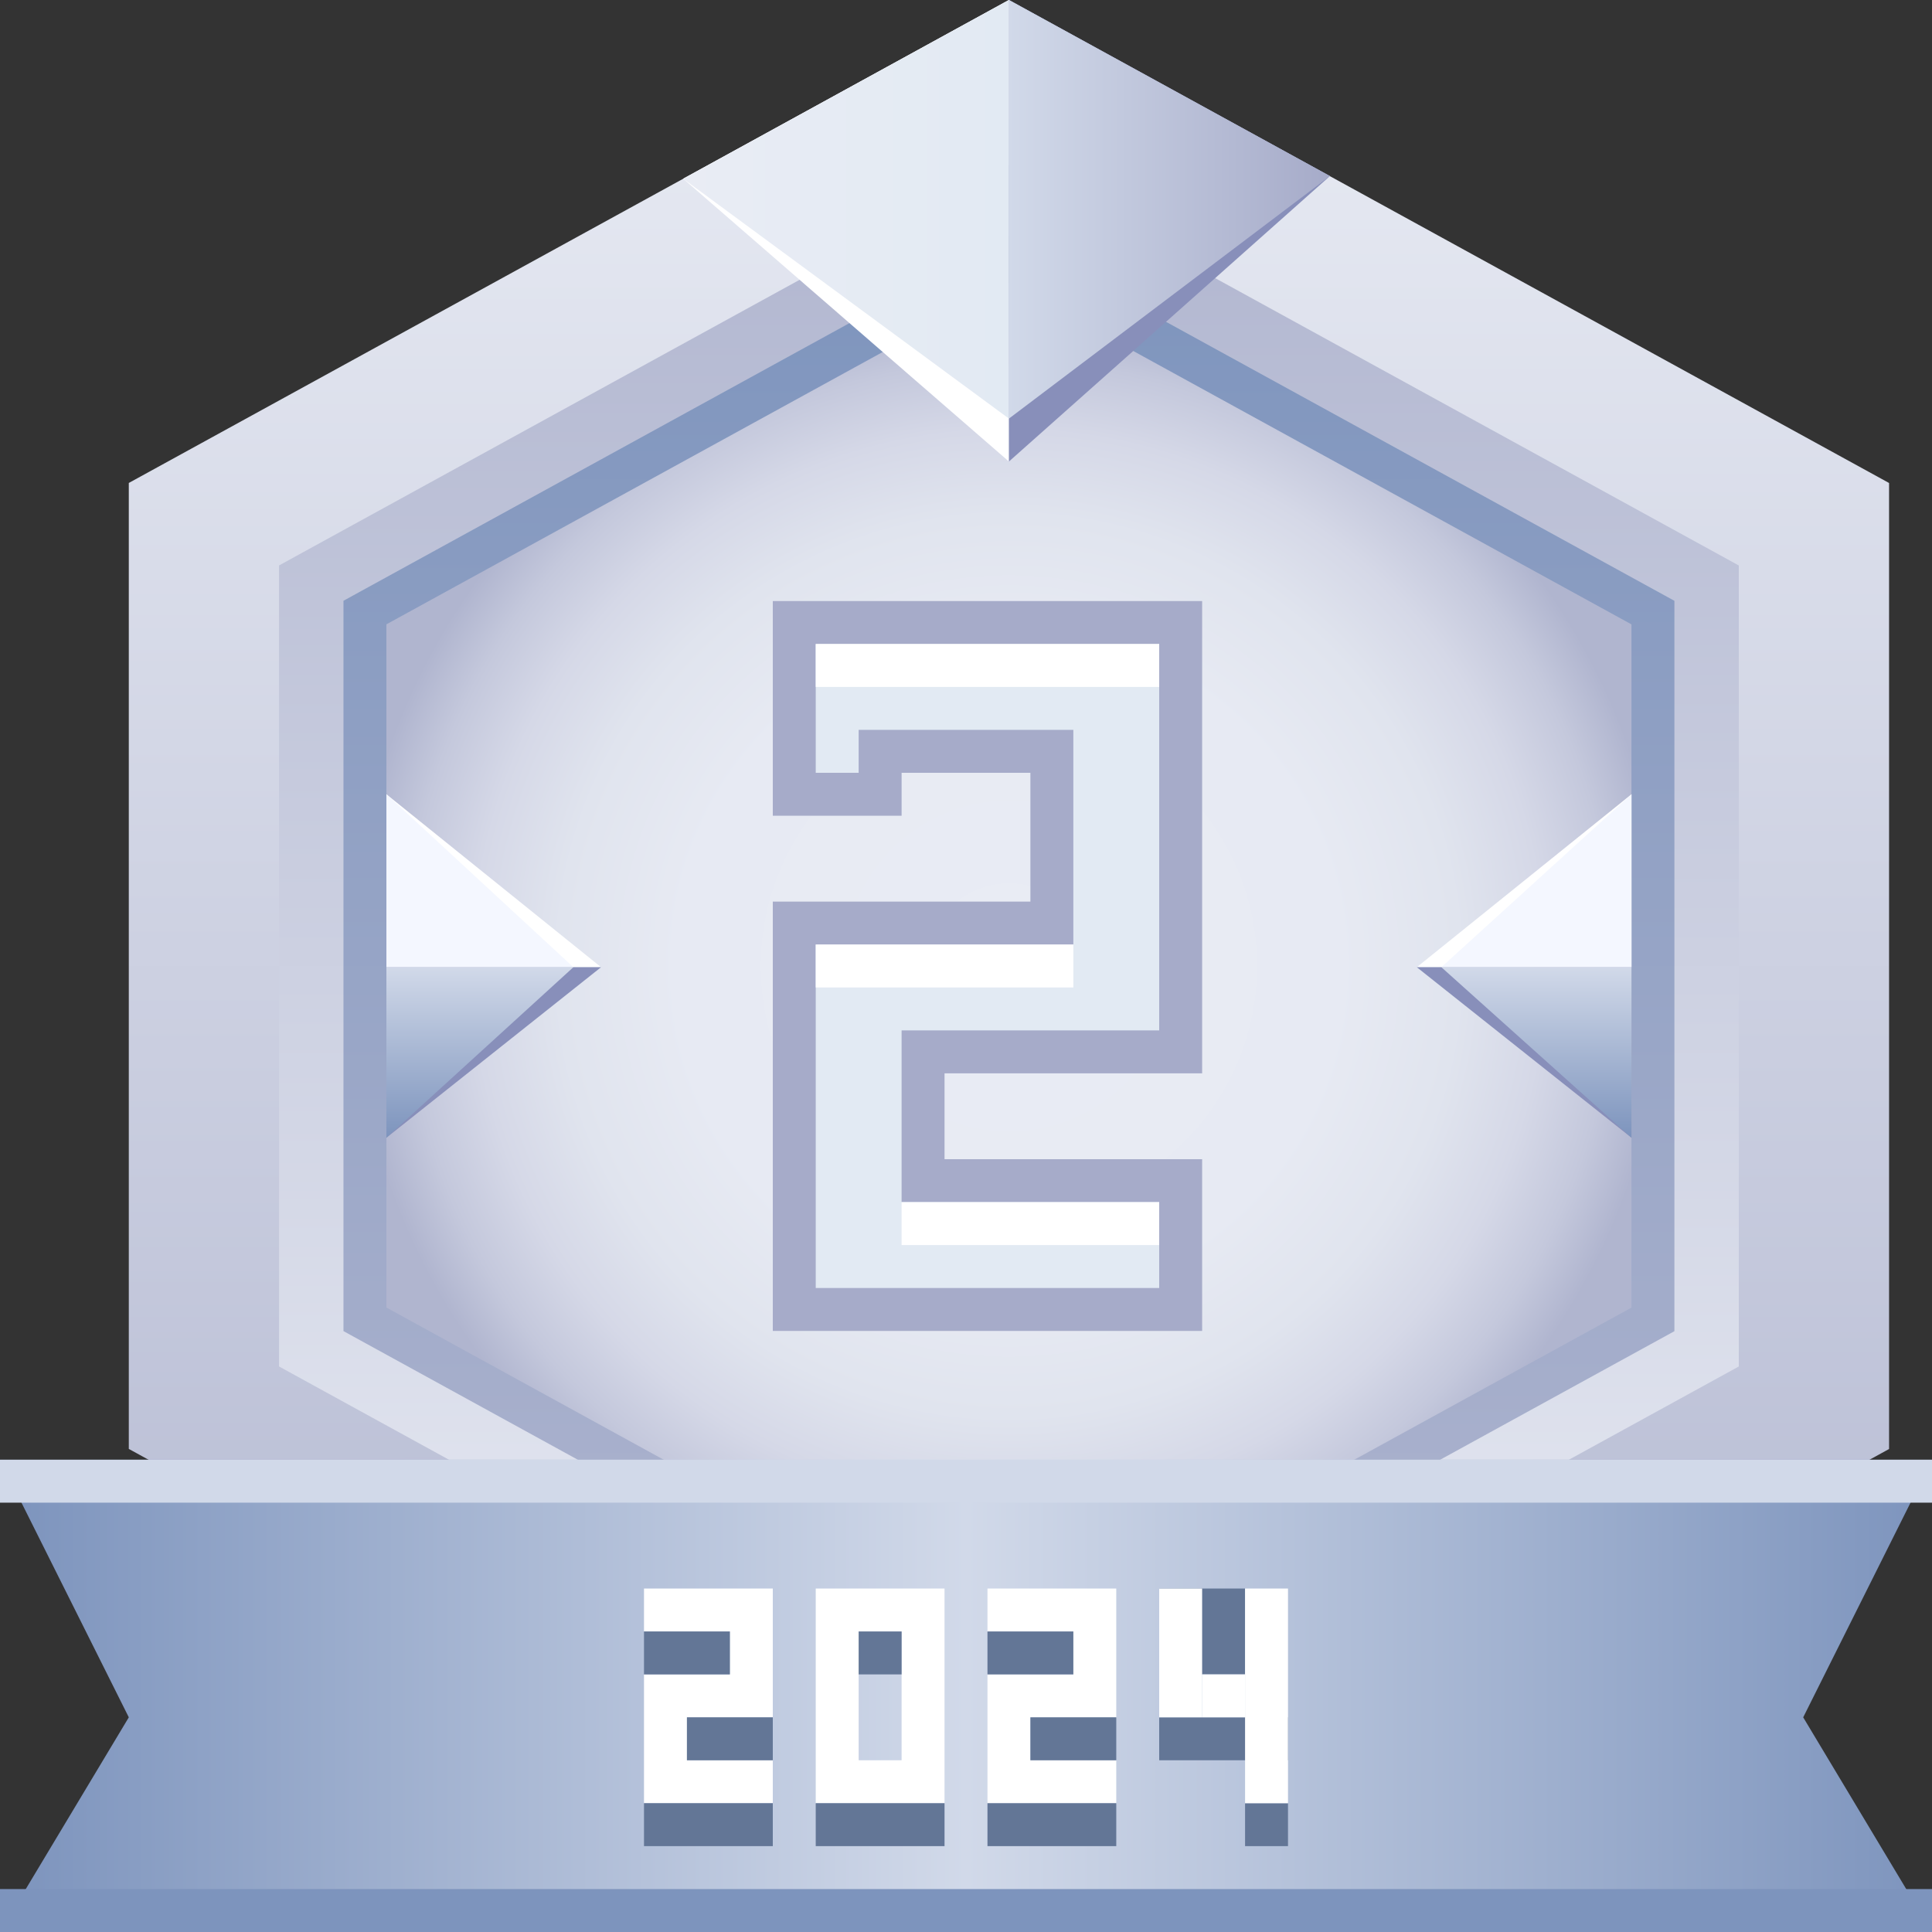
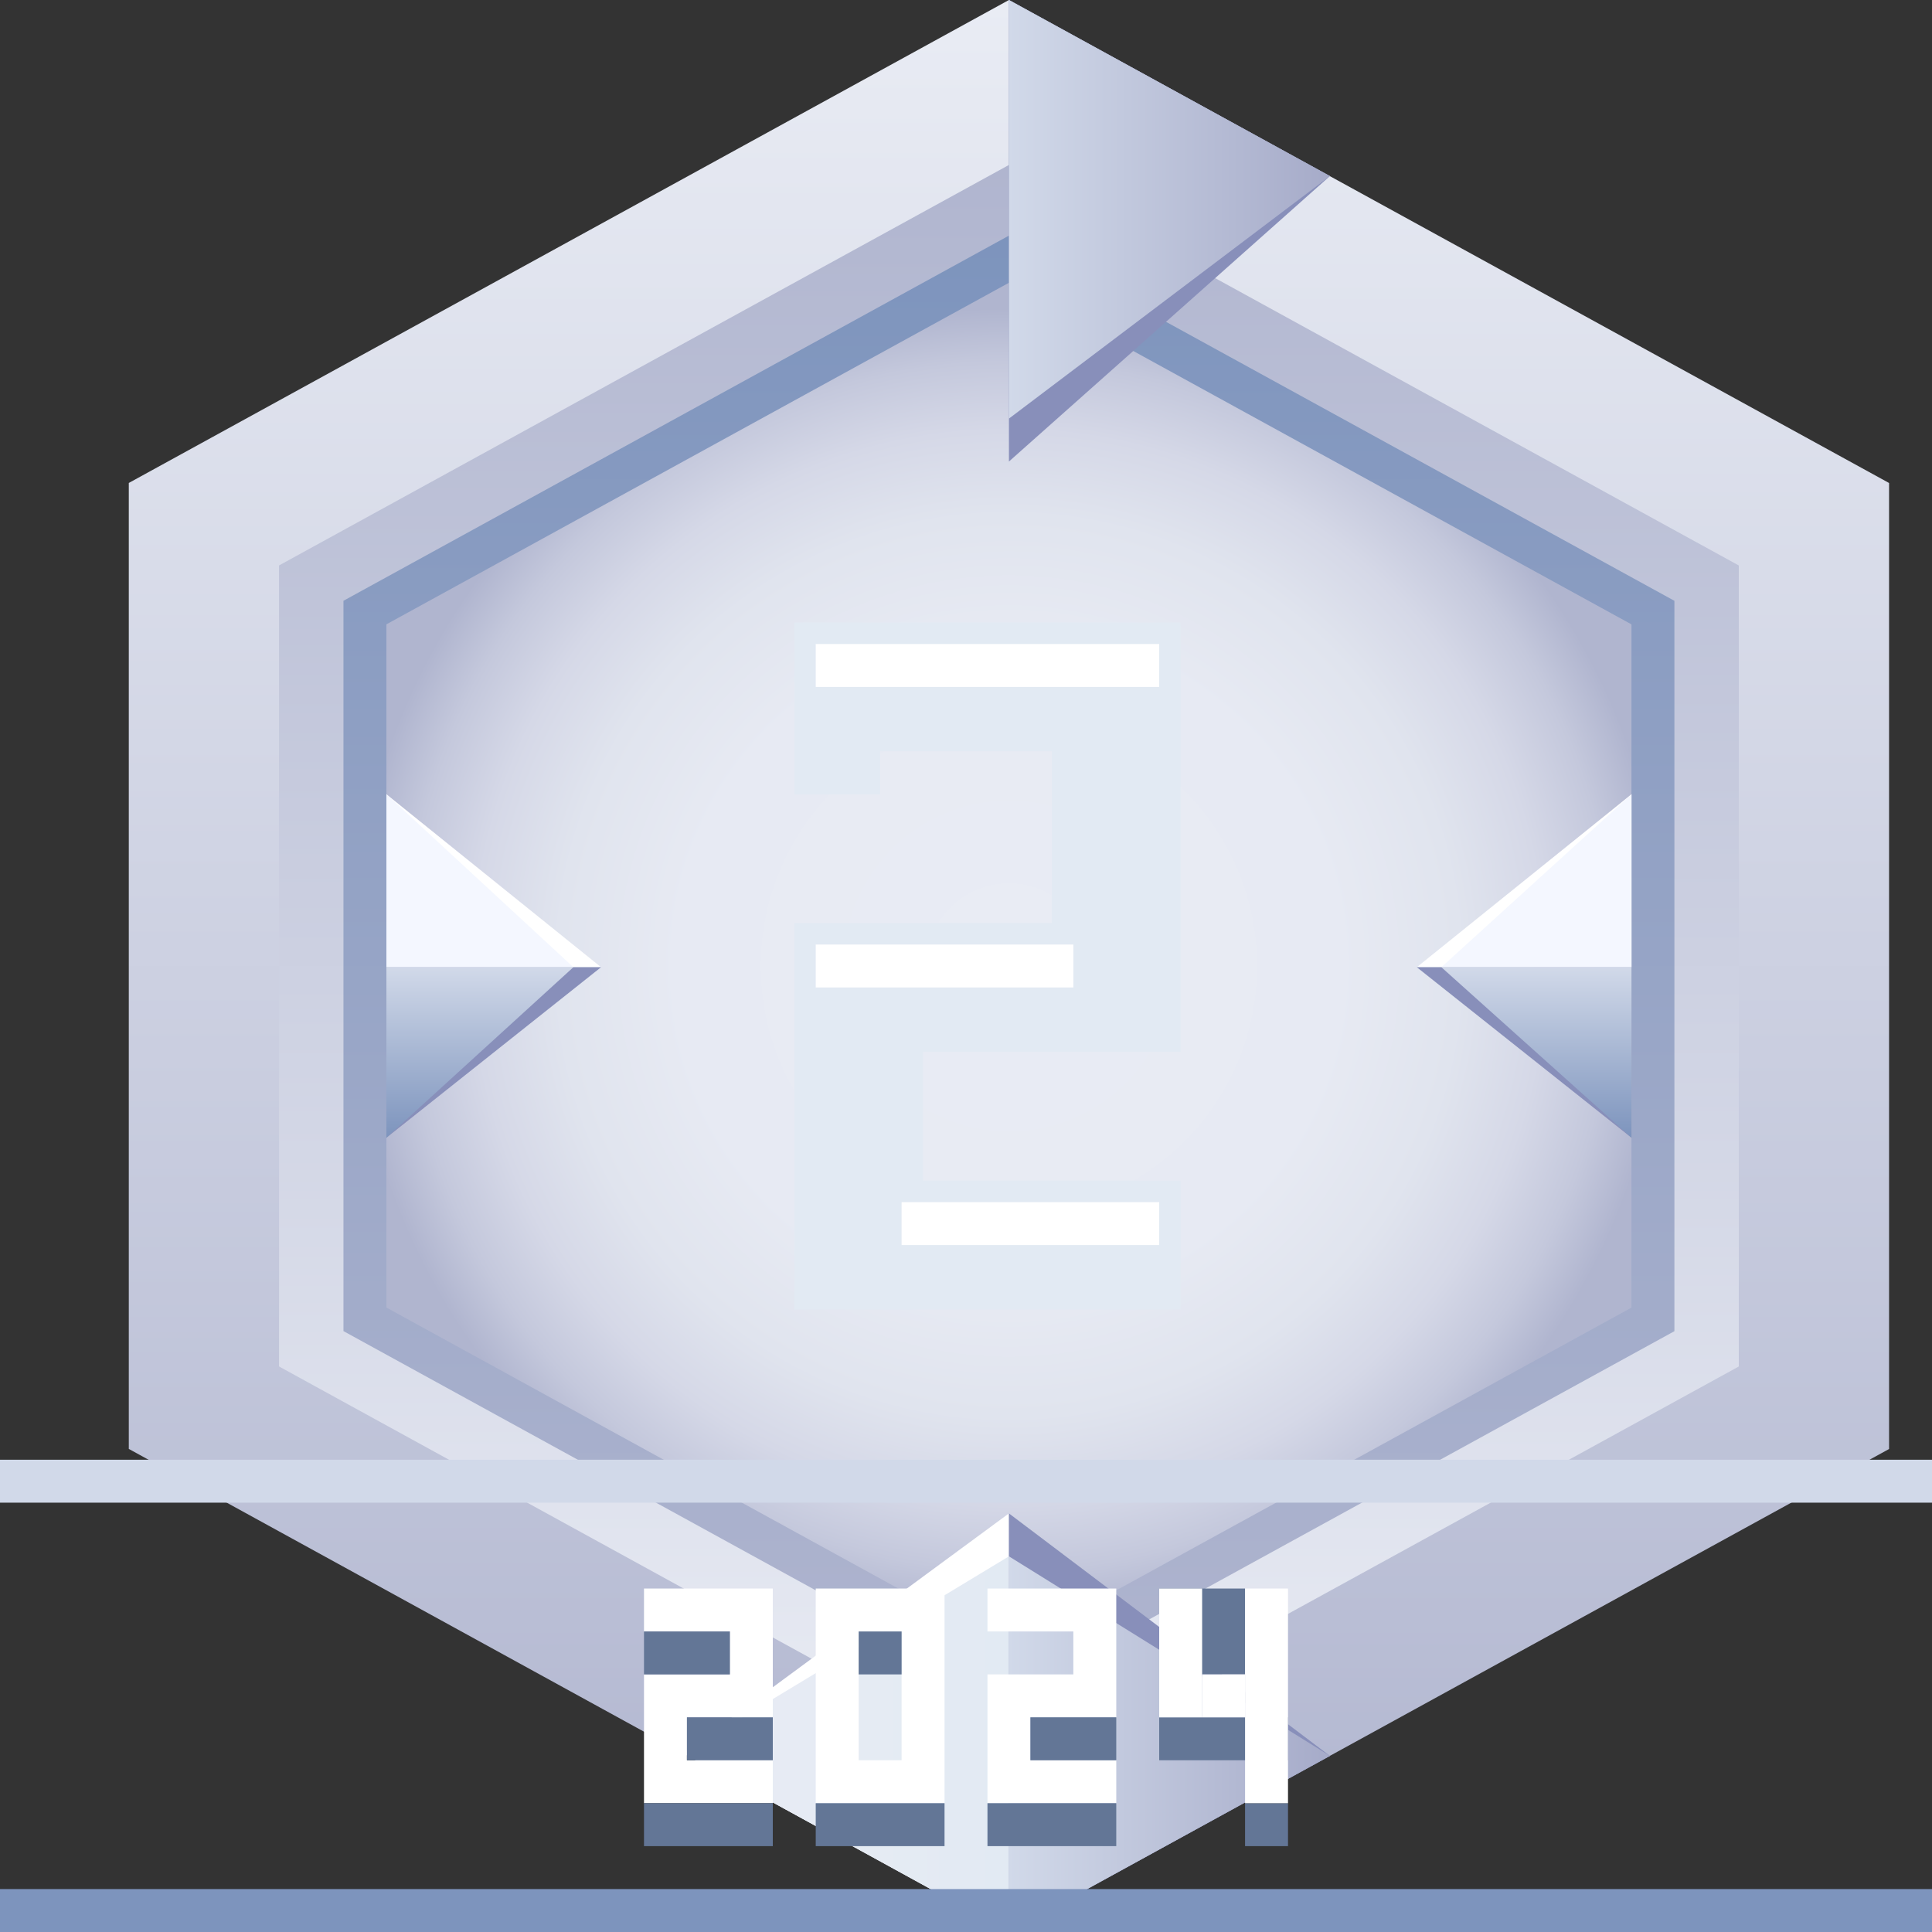
<svg xmlns="http://www.w3.org/2000/svg" width="45" height="45" viewBox="0 0 45 45" fill="none">
  <rect x="0" y="0" width="45" height="45" fill="#333333" stroke="none" />
  <g clip-path="url(#clip0_901_45)">
    <path d="M3 11.249L23.5 0L44 11.25V33.75L23.5 45L3 33.748V11.249Z" fill="url(#paint0_linear_901_45)" />
    <path d="M6.5 13.17L23.5 3.842L40.5 13.171V31.828L23.5 41.158L6.5 31.828V13.17Z" fill="url(#paint1_linear_901_45)" />
    <path d="M8 13.993L23.5 5.488L39 13.994V31.006L23.5 39.512L8 31.004V13.993Z" fill="url(#paint2_linear_901_45)" />
    <path d="M9 14.542L23.5 6.586L38 14.543V30.457L23.5 38.414L9 30.455V14.542Z" fill="url(#paint3_radial_901_45)" />
    <path d="M27.499 30.501H18.5V21.501H24H24.5V21V18V17.5H24H21H20.5V18V18.5H18.5V14.5H27.499V24.5H21.999H21.499V25V26.999V27.499H21.999H27.499V30.501Z" fill="#E2EAF3" />
-     <path d="M28 14V25H22V27H28V31H18V21H24V18H21V19H18V14H28ZM27 15H19V18H20V17H21H24H25V18V21V22H24H19V30H27V28H22H21V27V25V24H22H27V15Z" fill="#A6ABC9" />
    <path d="M27 15H19V16H27V15Z" fill="white" />
    <path d="M25 22H19V23H25V22Z" fill="white" />
    <path d="M27 28H21V29H27V28Z" fill="white" />
-     <path d="M23.5 10.75V0L15.913 4.163L23.5 10.75Z" fill="white" />
    <path d="M23.5 10.75V0L30.976 4.101L23.5 10.75Z" fill="#888FBA" />
-     <path d="M23.5 9.75V0L15.913 4.163L23.5 9.75Z" fill="url(#paint4_linear_901_45)" />
+     <path d="M23.5 9.75V0L23.5 9.75Z" fill="url(#paint4_linear_901_45)" />
    <path d="M23.5 9.75V0L30.976 4.101L23.5 9.75Z" fill="url(#paint5_linear_901_45)" />
    <path d="M23.5 35.25V45L15.913 40.836L23.5 35.25Z" fill="white" />
    <path d="M23.5 35.25V45L30.976 40.898L23.5 35.25Z" fill="#888FBA" />
    <path d="M23.5 36.25V45L15.913 40.836L23.5 36.25Z" fill="url(#paint6_linear_901_45)" />
    <path d="M23.5 36.25V45L30.976 40.898L23.5 36.25Z" fill="url(#paint7_linear_901_45)" />
    <path d="M33 22.528H38V18.5L33 22.528Z" fill="white" />
    <path d="M33 22.528H38V26.5L33 22.528Z" fill="#888FBA" />
    <path d="M33.572 22.528H38V18.5L33.572 22.528Z" fill="#F4F7FF" />
    <path d="M33.572 22.528H38V26.5L33.572 22.528Z" fill="url(#paint8_linear_901_45)" />
    <path d="M14 22.528H9V18.5L14 22.528Z" fill="white" />
    <path d="M14 22.528H9V26.5L14 22.528Z" fill="#888FBA" />
-     <path d="M42 40L45 45H0L3 40L0 34H45L42 40Z" fill="url(#paint9_linear_901_45)" />
    <path d="M13.355 22.528H9V18.5L13.355 22.528Z" fill="#F4F7FF" />
    <path d="M13.355 22.528H9V26.5L13.355 22.528Z" fill="url(#paint10_linear_901_45)" />
    <path d="M45 34H0V35H45V34Z" fill="#D1D9E9" />
    <path d="M45 44H0V45H45V44Z" fill="#7D94BD" />
    <path d="M15 38H17V39H15V42H18V41H16V40H18V37H15V38ZM23 38H25V39H23V42H26V41H24V40H26V37H23V38ZM19 42H22V37H19V42ZM20 38H21V41H20V38Z" fill="white" />
    <path d="M18 40H16V41H18V40Z" fill="#637696" />
    <path d="M17 38H15V39H17V38Z" fill="#637696" />
    <path d="M18 42H15V43H18V42Z" fill="#637696" />
-     <path d="M25 38H23V39H25V38Z" fill="#637696" />
    <path d="M26 40H24V41H26V40Z" fill="#637696" />
    <path d="M26 42H23V43H26V42Z" fill="#637696" />
    <path d="M21 38H20V39H21V38Z" fill="#637696" />
    <path d="M22 42H19V43H22V42Z" fill="#637696" />
    <path d="M29 37H27V39H29V37Z" fill="#637696" />
    <path d="M30 40H27V41H30V40Z" fill="#637696" />
    <path d="M30 42H29V43H30V42Z" fill="#637696" />
    <line x1="27.5" y1="37" x2="27.5" y2="40" stroke="white" />
    <line x1="29.5" y1="37" x2="29.5" y2="42" stroke="white" />
    <line x1="28" y1="39.5" x2="29" y2="39.5" stroke="white" />
  </g>
  <defs>
    <linearGradient id="paint0_linear_901_45" x1="23.5" y1="0" x2="23.5" y2="45.001" gradientUnits="userSpaceOnUse">
      <stop stop-color="#E9ECF4" />
      <stop offset="1" stop-color="#B0B5CF" />
    </linearGradient>
    <linearGradient id="paint1_linear_901_45" x1="23.5" y1="41.158" x2="23.5" y2="3.842" gradientUnits="userSpaceOnUse">
      <stop stop-color="#E9ECF4" />
      <stop offset="1" stop-color="#B0B5CF" />
    </linearGradient>
    <linearGradient id="paint2_linear_901_45" x1="23.5" y1="39.512" x2="23.5" y2="5.489" gradientUnits="userSpaceOnUse">
      <stop stop-color="#B0B5CF" />
      <stop offset="1" stop-color="#7D94BD" />
    </linearGradient>
    <radialGradient id="paint3_radial_901_45" cx="0" cy="0" r="1" gradientUnits="userSpaceOnUse" gradientTransform="translate(23.5 22.5) scale(15.223)">
      <stop stop-color="#E9ECF4" />
      <stop offset="0.503" stop-color="#E7EAF3" />
      <stop offset="0.685" stop-color="#E0E4EE" />
      <stop offset="0.814" stop-color="#D5D8E7" />
      <stop offset="0.918" stop-color="#C4C8DC" />
      <stop offset="1" stop-color="#B0B5CF" />
    </radialGradient>
    <linearGradient id="paint4_linear_901_45" x1="23.5" y1="4.875" x2="15.914" y2="4.875" gradientUnits="userSpaceOnUse">
      <stop stop-color="#E2EAF3" />
      <stop offset="1" stop-color="#E9ECF4" />
    </linearGradient>
    <linearGradient id="paint5_linear_901_45" x1="23.5" y1="4.875" x2="30.976" y2="4.875" gradientUnits="userSpaceOnUse">
      <stop stop-color="#D1D9E9" />
      <stop offset="1" stop-color="#A6ABC9" />
    </linearGradient>
    <linearGradient id="paint6_linear_901_45" x1="23.501" y1="40.626" x2="15.914" y2="40.626" gradientUnits="userSpaceOnUse">
      <stop stop-color="#E2EAF3" />
      <stop offset="1" stop-color="#E9ECF4" />
    </linearGradient>
    <linearGradient id="paint7_linear_901_45" x1="23.5" y1="40.625" x2="30.976" y2="40.625" gradientUnits="userSpaceOnUse">
      <stop stop-color="#D1D9E9" />
      <stop offset="1" stop-color="#A6ABC9" />
    </linearGradient>
    <linearGradient id="paint8_linear_901_45" x1="35.786" y1="22.528" x2="35.786" y2="26.5" gradientUnits="userSpaceOnUse">
      <stop stop-color="#D1D9E9" />
      <stop offset="1" stop-color="#7D94BD" />
    </linearGradient>
    <linearGradient id="paint9_linear_901_45" x1="0" y1="39.5" x2="45" y2="39.5" gradientUnits="userSpaceOnUse">
      <stop offset="0.005" stop-color="#7D94BD" />
      <stop offset="0.5" stop-color="#D1D9E9" />
      <stop offset="1" stop-color="#7D94BD" />
    </linearGradient>
    <linearGradient id="paint10_linear_901_45" x1="11.177" y1="22.528" x2="11.177" y2="26.5" gradientUnits="userSpaceOnUse">
      <stop stop-color="#D1D9E9" />
      <stop offset="1" stop-color="#7D94BD" />
    </linearGradient>
    <clipPath id="clip0_901_45">
      <rect width="45" height="45" fill="white" />
    </clipPath>
  </defs>
</svg>